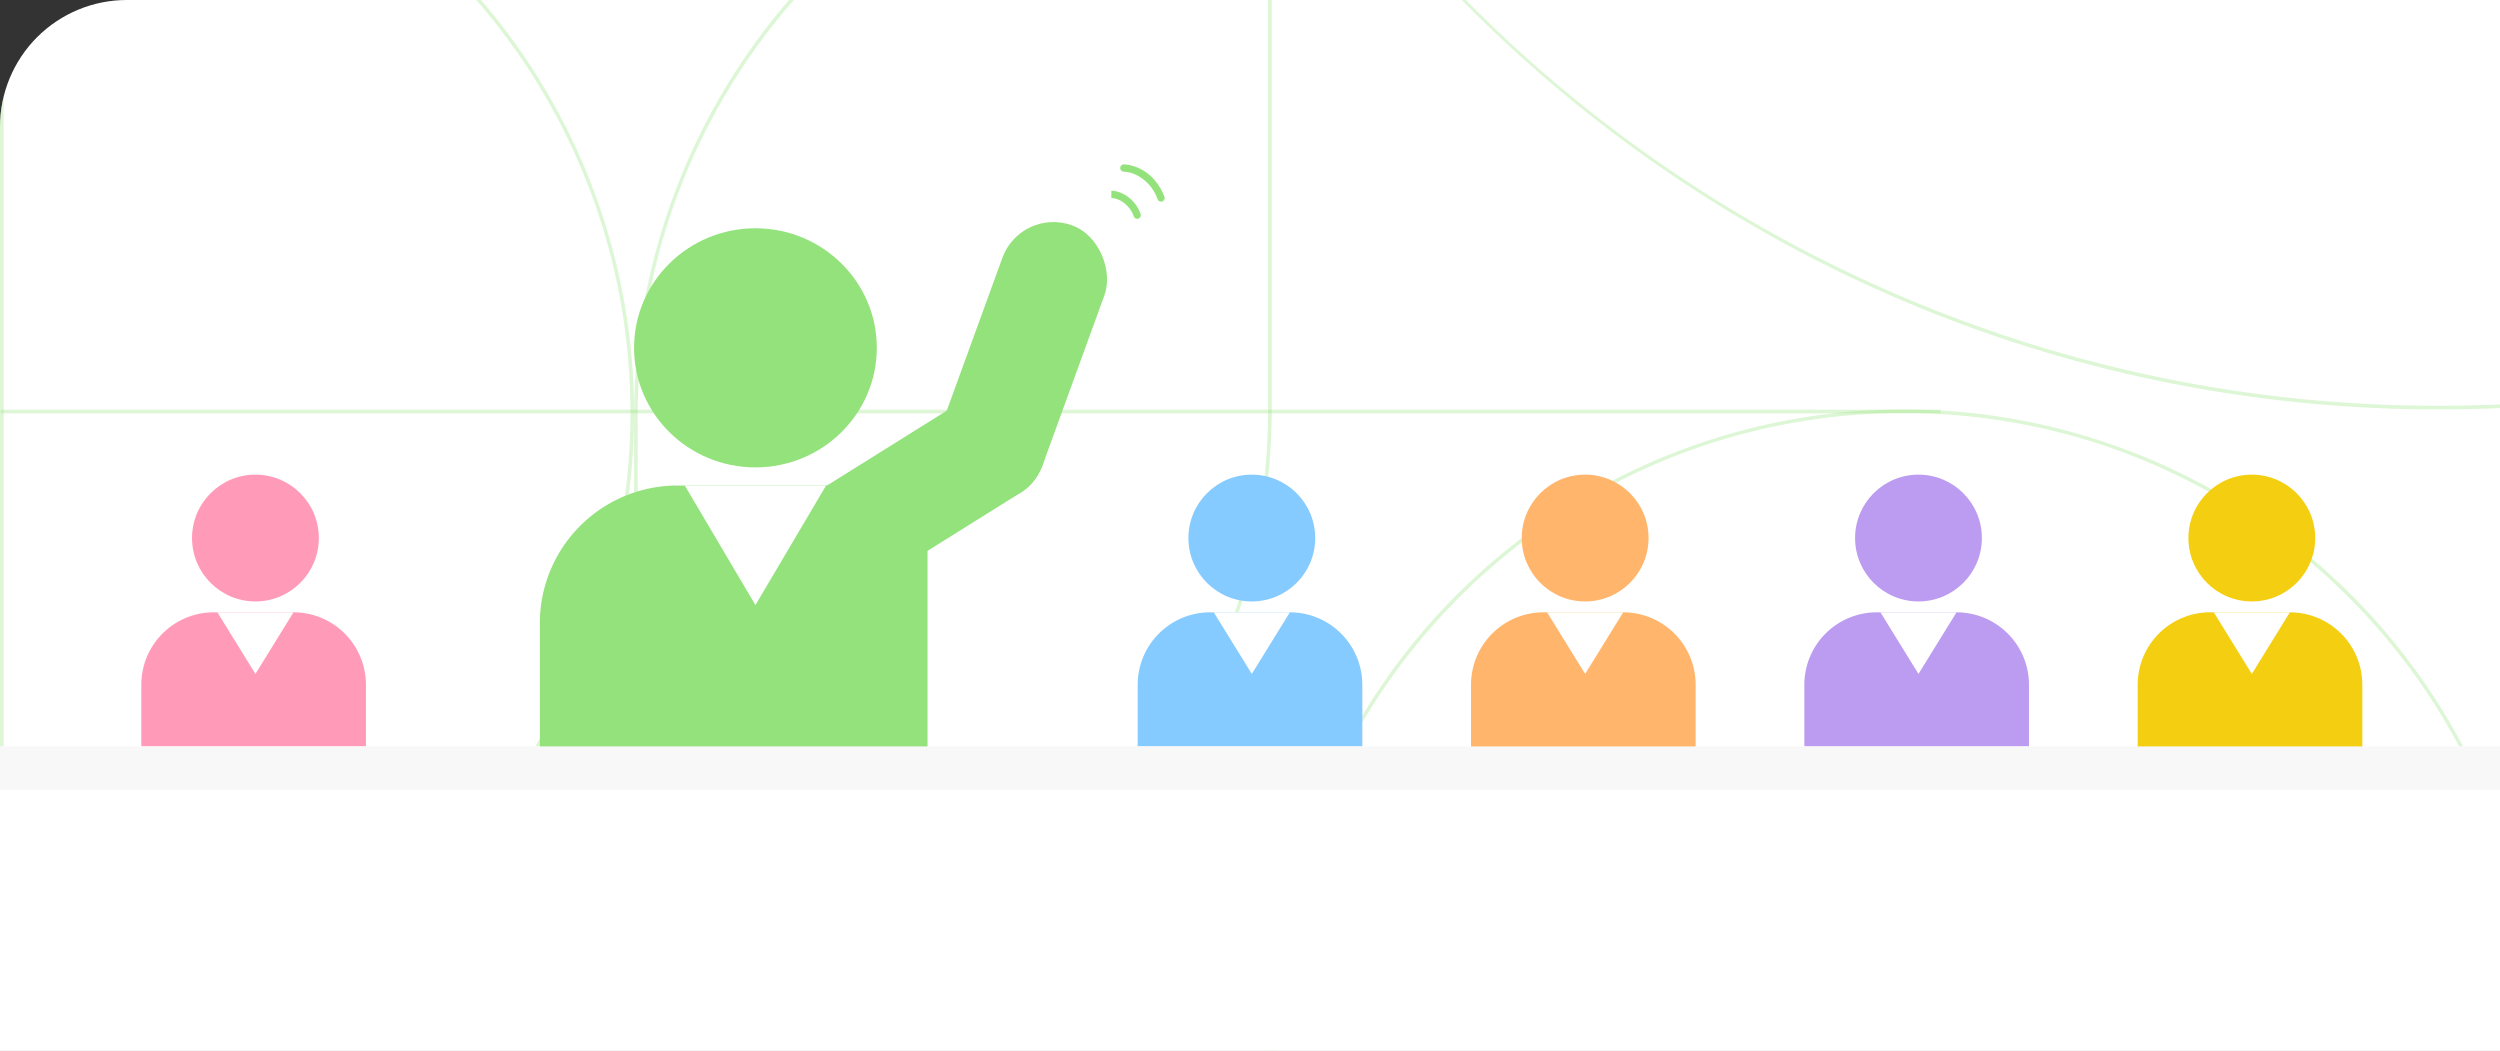
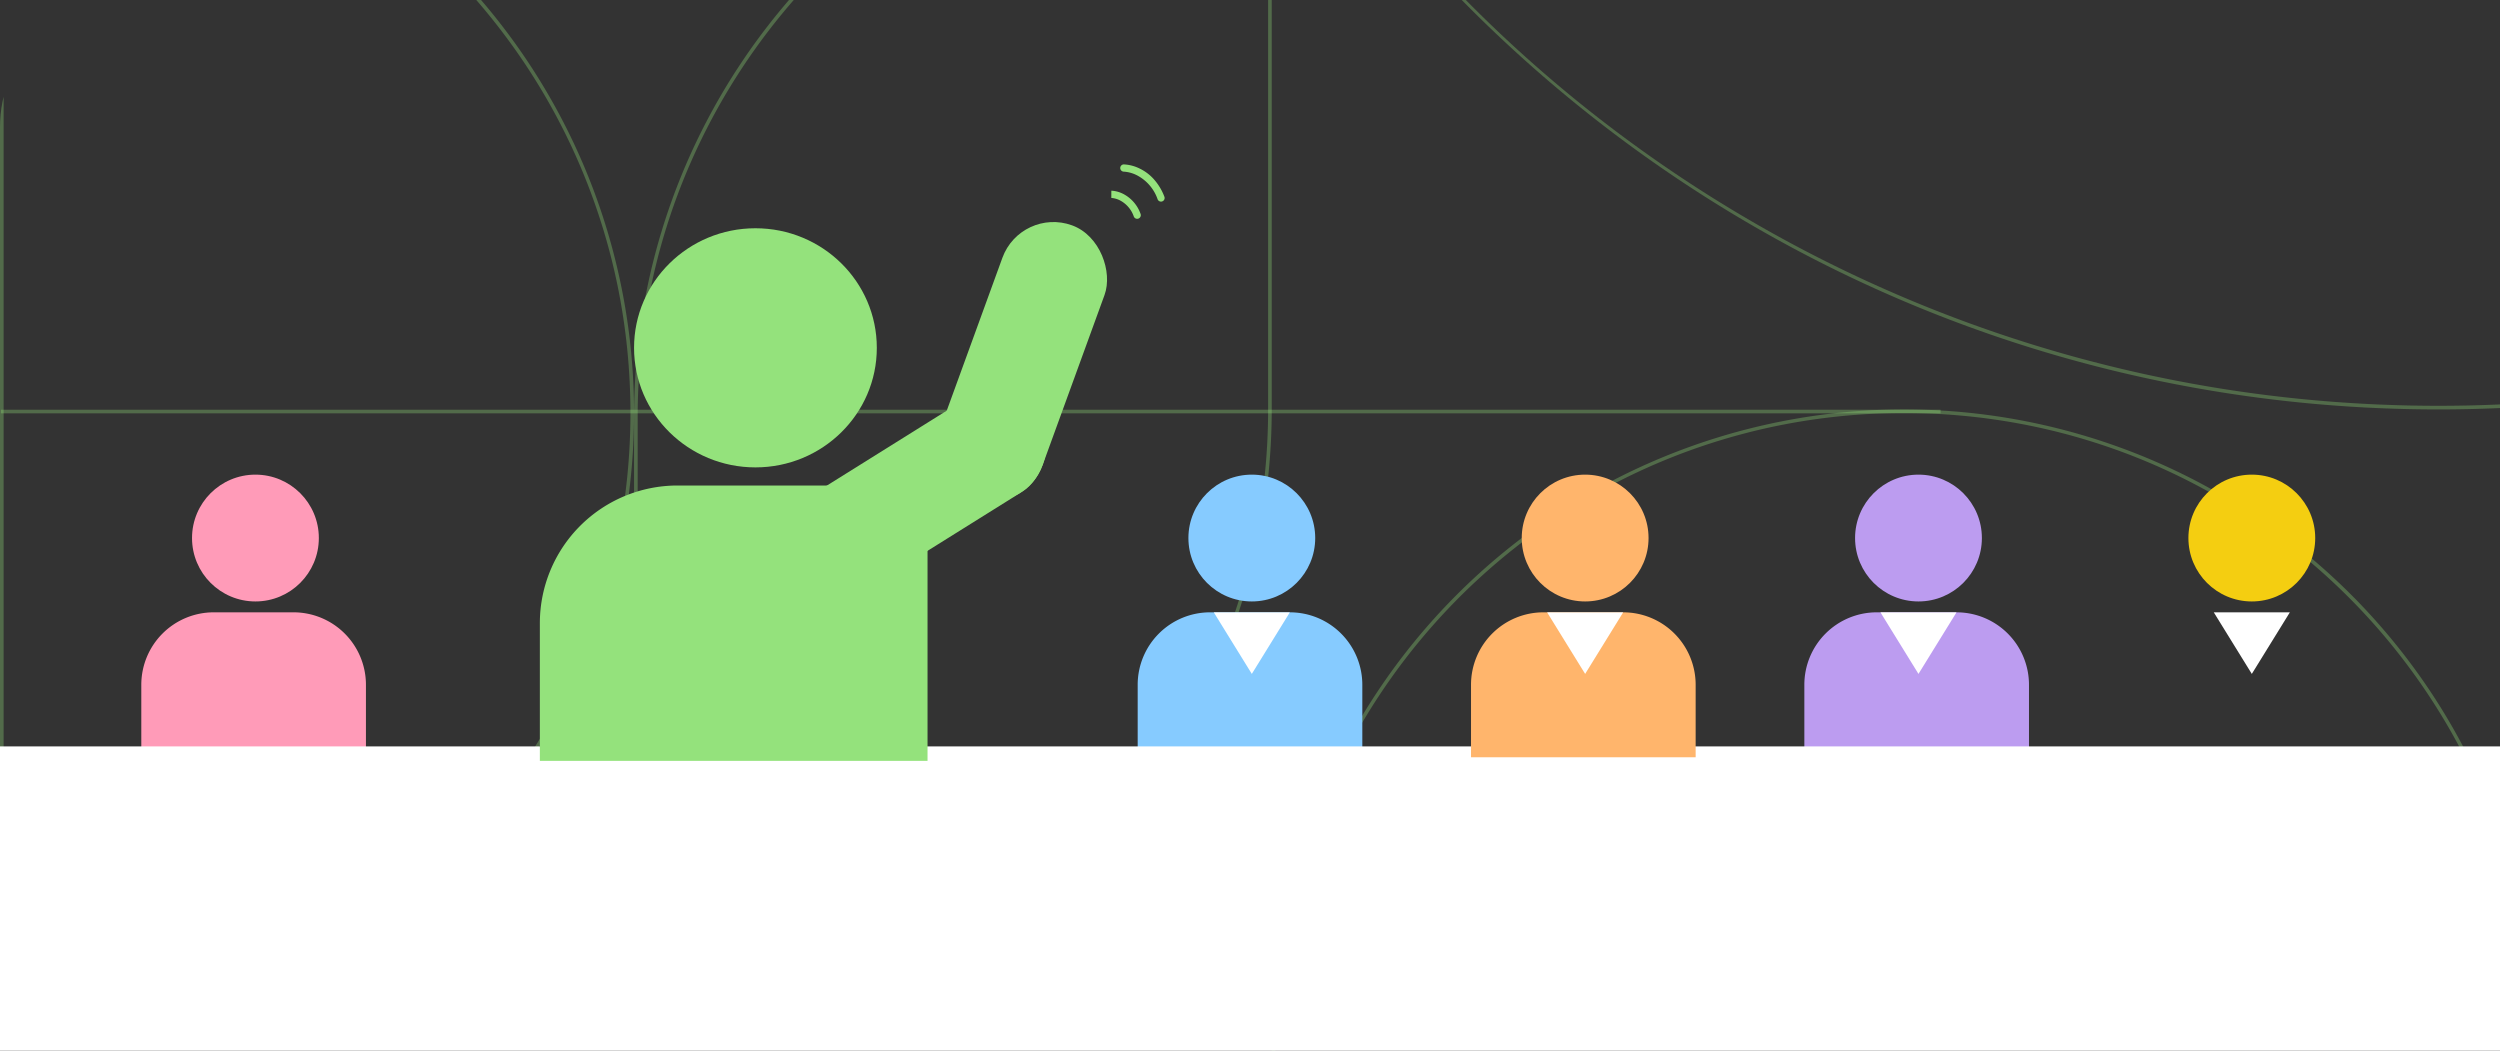
<svg xmlns="http://www.w3.org/2000/svg" width="690" height="290" viewBox="0 0 690 290">
  <rect x="0" y="0" width="690" height="290" fill="#333333" stroke="none" />
  <defs>
    <clipPath id="a">
      <path d="M35 0h655v290h0H0h0V35A35 35 0 0135 0z" transform="translate(740 174)" fill="#fff" stroke="#707070" />
    </clipPath>
    <clipPath id="b">
      <path transform="translate(-.409 .235)" fill="#fff" stroke="#94e27c" d="M0 0h349v174H0z" />
    </clipPath>
  </defs>
  <g transform="translate(-740 -174)" clip-path="url(#a)">
-     <path d="M775 174h665v300H740V209a35 35 0 0135-35z" fill="#fff" />
    <g transform="translate(1091.409 112.765)" opacity=".319" clip-path="url(#b)">
      <path d="M321.591-581.765a383.067 383.067 0 00-38.547 1.946A376.434 376.434 0 00-53.463-243.312a383.067 383.067 0 00-1.946 38.547v1a383.067 383.067 0 001.946 38.547 376.434 376.434 0 00336.507 336.507 382.662 382.662 0 0077.095 0 376.434 376.434 0 00336.506-336.507 383.067 383.067 0 001.946-38.547v-1a383.067 383.067 0 00-1.946-38.547 376.434 376.434 0 00-336.507-336.507 383.067 383.067 0 00-38.547-1.946m0-1c208.764 0 378 169.236 378 378v1c0 208.764-169.236 378-378 378s-378-169.236-378-378v-1c0-208.764 169.236-378 378-378z" fill="#94e27c" />
    </g>
    <path d="M1275.602 288.084H740.244v-1h535.358z" fill="#94e27c" opacity=".319" />
    <path d="M741 114v348a175.25 175.25 0 0034.068-3.532 173.114 173.114 0 0032.66-10.138 174.02 174.02 0 0029.556-16.042 175.258 175.258 0 0025.752-21.248 175.258 175.258 0 0021.248-25.752 174.017 174.017 0 0016.042-29.556 173.114 173.114 0 0010.138-32.66A175.289 175.289 0 00914 288a175.289 175.289 0 00-3.535-35.068 173.115 173.115 0 00-10.138-32.66 174.016 174.016 0 00-16.042-29.556 175.255 175.255 0 00-21.248-25.752 175.258 175.258 0 00-25.753-21.248 174.016 174.016 0 00-29.556-16.043 173.114 173.114 0 00-32.66-10.138A175.25 175.25 0 00741 114m-1-1a175 175 0 01175 175 175 175 0 01-175 175zm350 1a176.249 176.249 0 00-34.27 3.553 174.036 174.036 0 00-62.573 26.334 175.514 175.514 0 00-63.4 77 174.109 174.109 0 00-10.2 32.848A176.3 176.3 0 00916 289v173a176.249 176.249 0 0034.27-3.553 174.106 174.106 0 0032.848-10.2 175.011 175.011 0 0029.726-16.135 176.261 176.261 0 0025.9-21.37 176.265 176.265 0 0021.37-25.9 175.015 175.015 0 0016.135-29.726 174.11 174.11 0 0010.2-32.848A176.3 176.3 0 001090 287V114m1-1v174a176 176 0 01-176 176V289a176 176 0 01176-176zm174.5 175a174.787 174.787 0 00-34.967 3.525 172.545 172.545 0 00-62.033 26.105 174.009 174.009 0 00-62.861 76.336 172.617 172.617 0 00-10.114 32.567A174.787 174.787 0 001092 461.5v2a174.787 174.787 0 003.525 34.967 172.545 172.545 0 0026.105 62.033 174.009 174.009 0 0076.336 62.861 172.617 172.617 0 0032.566 10.109A174.787 174.787 0 001265.5 637H1439V461.5a174.787 174.787 0 00-3.525-34.967 172.545 172.545 0 00-26.105-62.033 174.009 174.009 0 00-76.336-62.861 172.617 172.617 0 00-32.567-10.114A174.787 174.787 0 001265.5 288m0-1A174.5 174.5 0 011440 461.5V638h-174.5A174.5 174.5 0 011091 463.5v-2A174.5 174.5 0 011265.5 287z" fill="#94e27c" opacity=".319" />
    <g transform="translate(659 -5338)">
      <circle cx="17.5" cy="17.5" r="17.5" transform="translate(134 5643)" fill="#ff9bb8" />
      <path d="M140 5681h22a20 20 0 0120 20v20h-62v-20a20 20 0 0120-20z" fill="#ff9bb8" />
-       <path d="M151.5 5698l-10.5-17h21z" fill="#fff" />
    </g>
    <g transform="translate(174 -5338)">
      <circle cx="17.5" cy="17.5" r="17.5" transform="translate(894 5643)" fill="#86cbff" />
      <path d="M900 5681h22a20 20 0 0120 20v20h-62v-20a20 20 0 0120-20z" fill="#86cbff" />
      <path d="M911.5 5698l-10.5-17h21z" fill="#fff" />
    </g>
    <g transform="translate(358 -5338)">
      <circle cx="17.5" cy="17.5" r="17.5" transform="translate(894 5643)" fill="#bc9cf0" />
      <path d="M900 5681h22a20 20 0 0120 20v20h-62v-20a20 20 0 0120-20z" fill="#bc9cf0" />
      <path d="M911.5 5698l-10.5-17h21z" fill="#fff" />
    </g>
    <path fill="#fff" d="M740 380h700v94H740z" />
    <g transform="translate(450 -5338)">
      <circle cx="17.5" cy="17.5" r="17.5" transform="translate(894 5643)" fill="#f4ce11" />
-       <path d="M900 5681h22a20 20 0 0120 20v20h-62v-20a20 20 0 0120-20z" fill="#f4ce11" />
      <path d="M911.5 5698l-10.5-17h21z" fill="#fff" />
    </g>
    <rect width="30" height="80" rx="15" transform="rotate(20 -144.314 3012.96)" fill="#94e27c" />
    <rect width="30" height="80" rx="15" transform="rotate(58 260.241 1057.282)" fill="#94e27c" />
    <g transform="translate(9 -5406.297)">
      <ellipse cx="33.5" cy="33" rx="33.5" ry="33" transform="translate(906 5643.297)" fill="#94e27c" />
      <path d="M918 5714.297h69v76H880v-38a38 38 0 0138-38z" fill="#94e27c" />
-       <path d="M939.5 5747.297l-19.5-33h39z" fill="#fff" />
    </g>
    <g transform="translate(266 -5338)">
      <circle cx="17.5" cy="17.5" r="17.5" transform="translate(894 5643)" fill="#ffb56c" />
      <path d="M900 5681h22a20 20 0 0120 20v20h-62v-20a20 20 0 0120-20z" fill="#ffb56c" />
      <path d="M911.5 5698l-10.5-17h21z" fill="#fff" />
    </g>
-     <path fill="#f8f8f8" d="M726 380h714v12H726z" />
+     <path fill="#f8f8f8" d="M726 380v12H726z" />
    <path d="M1054.204 234.331a1 1 0 01-1.274-.576 7.951 7.951 0 00-3.826-4.454 6.19 6.19 0 00-2.385-.667l.005-.002.006-2a8.019 8.019 0 013.155.822 9.9 9.9 0 014.907 5.57 1 1 0 01-.568 1.296zm6.575-4.746a1 1 0 01-1.274-.576 11.83 11.83 0 00-5.747-6.65 9.27 9.27 0 00-3.575-.983 1 1 0 01.01-2 11.039 11.039 0 014.345 1.139 12.6 12.6 0 013.662 2.666 15.423 15.423 0 013.169 5.101 1 1 0 01-.568 1.295z" fill="#94e27c" />
  </g>
</svg>